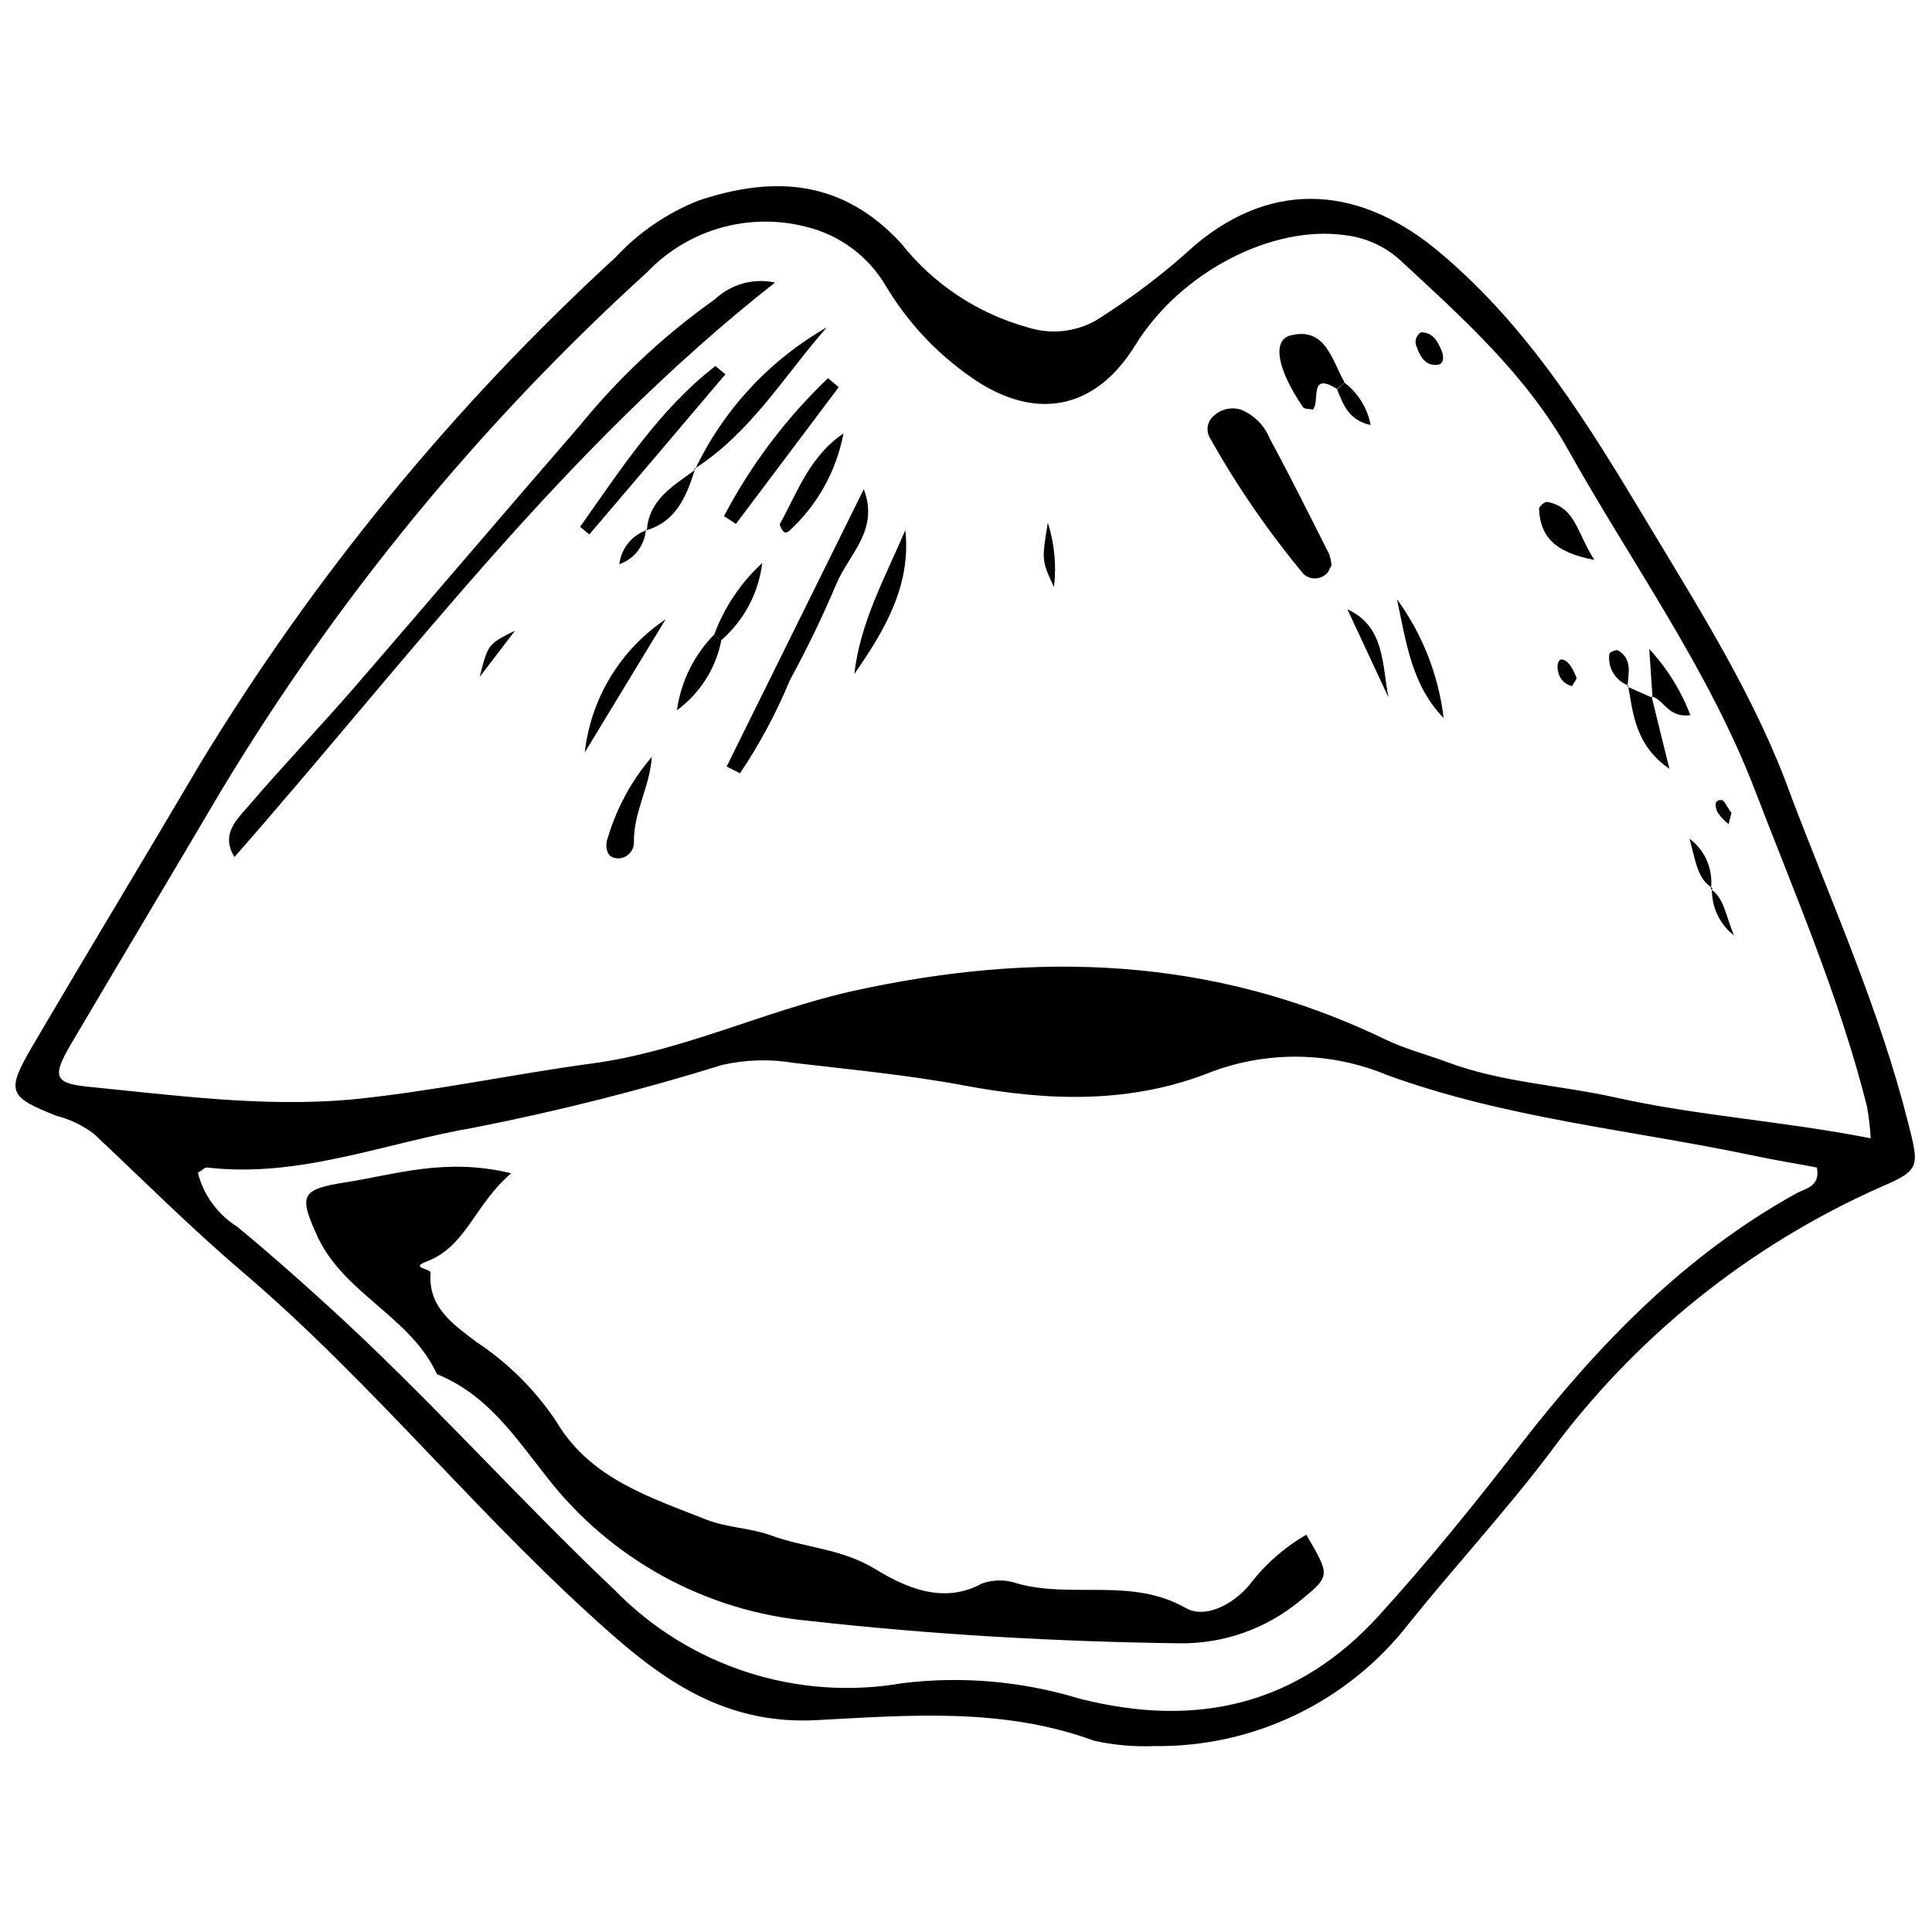
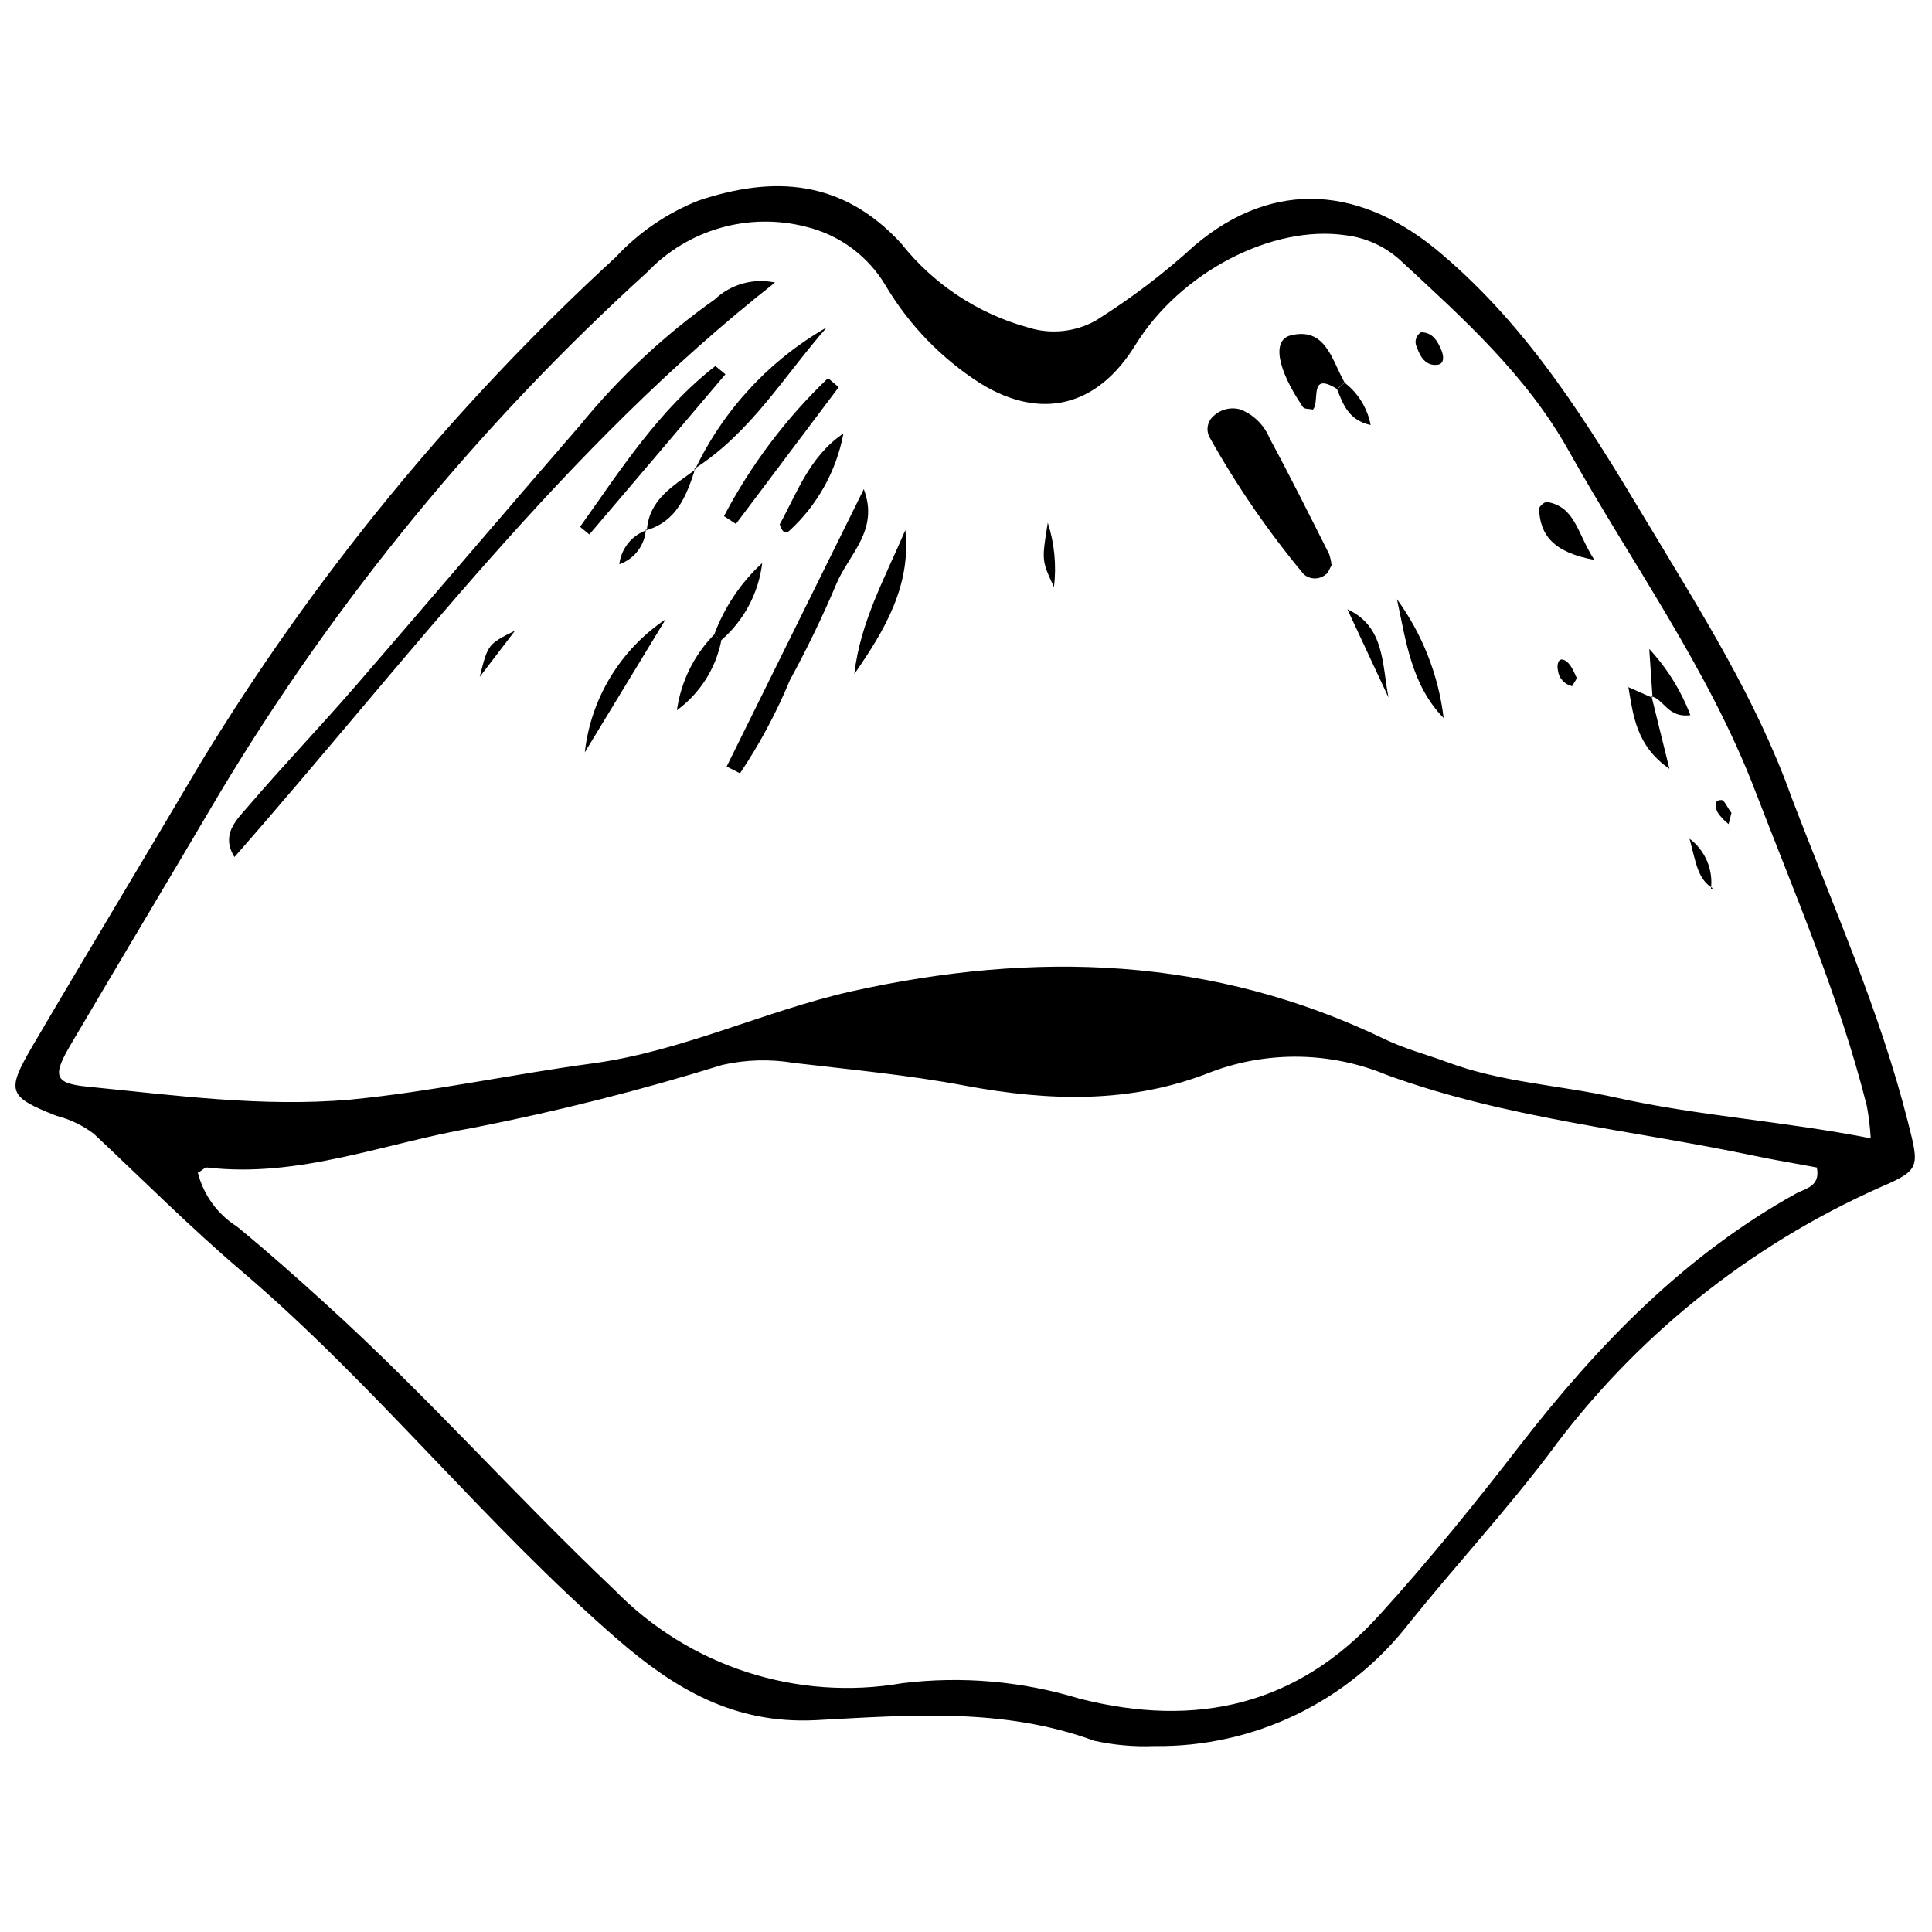
<svg xmlns="http://www.w3.org/2000/svg" width="800px" height="800px" version="1.1" viewBox="144 144 512 512">
  <defs>
    <clipPath id="a">
      <path d="m148.09 193h503.81v414h-503.81z" />
    </clipPath>
  </defs>
  <g clip-path="url(#a)">
    <path d="m449.86 606.73c-5.34 0.215-10.691-0.262-15.91-1.414-24.141-8.883-49.039-6.758-73.777-5.449-21.797 1.09-37.543-8.445-52.582-21.469-35.145-30.516-64.078-67.348-99.551-97.535-13.566-11.551-26.156-24.191-39.18-36.398v-0.004c-2.938-2.223-6.293-3.836-9.863-4.738-12.805-5.07-13.406-6.43-6.539-18.254 14.711-25.066 29.75-49.914 44.52-74.977v-0.004c30.184-49.727 67.262-94.93 110.12-134.26 6.133-6.617 13.676-11.777 22.07-15.094 20.105-6.703 38.145-5.449 53.617 11.332v0.004c8.531 10.809 20.289 18.617 33.562 22.285 6.004 1.93 12.535 1.277 18.039-1.797 9.355-5.859 18.164-12.555 26.316-20 21.086-17.762 44.41-15.586 65.387 2.398 23.539 19.996 38.906 45.227 54.488 71.164 14.168 23.594 28.879 46.754 38.145 72.633 10.898 28.66 23.43 56.559 30.949 86.367 2.941 11.66 3.324 12.531-7.246 17.055-35.012 15.531-65.352 39.949-88 70.836-11.496 15.148-24.738 29.535-36.891 44.629-16.156 20.941-41.227 33.055-67.676 32.691zm189.9-161.07c-0.16-2.891-0.504-5.766-1.035-8.609-7.246-28.77-19.016-55.961-29.586-83.477-12.367-32.258-32.695-60.266-49.422-90.125-11.227-20.105-28.227-35.309-44.898-50.73h-0.004c-3.984-3.519-8.945-5.746-14.223-6.375-19.344-2.836-43.754 9.699-55.742 29.152-10.082 16.348-25.012 19.996-41.086 10.082v-0.004c-10.199-6.519-18.742-15.324-24.957-25.719-4.621-7.894-12.25-13.578-21.141-15.746-7.465-1.934-15.312-1.836-22.727 0.281-7.414 2.117-14.129 6.176-19.449 11.762-44.223 40.172-82.332 86.598-113.12 137.8-13.133 22.285-26.426 44.465-39.559 66.75-5.012 8.5-4.469 10.406 4.469 11.281 23.105 2.289 46.316 5.449 69.473 3.434 21.469-2.07 42.719-6.703 64.188-9.59 23.758-3.215 45.336-13.785 68.492-19.07 49.039-10.898 96.066-9.316 141.67 12.695 5.176 2.508 10.898 3.977 16.348 5.992 14.496 5.449 29.914 6.102 44.789 9.426 21.742 4.852 43.812 6.156 67.516 10.789zm-443.33 9.102c1.492 5.91 5.199 11.02 10.352 14.273 8.117 6.648 16.02 13.676 23.812 20.762 26.535 24.086 50.293 50.949 76.285 75.578 19.809 20.297 48.344 29.531 76.285 24.684 15.734-1.926 31.699-0.531 46.863 4.086 31.168 7.957 57.977 1.688 79.555-22.176 13.078-14.387 25.391-29.641 37.324-45.062 20.543-26.48 43.59-50.293 73.125-66.641 2.344-1.309 6.484-1.797 5.449-6.867-5.449-1.035-11.227-1.961-16.836-3.16-32.695-6.867-65.387-9.809-97.102-21.359-14.789-6.144-31.359-6.457-46.371-0.871-21.305 8.555-43.211 7.848-65.387 3.707-14.984-2.832-30.297-4.25-45.5-6.047v-0.004c-6.262-1.039-12.664-0.855-18.852 0.543-21.613 6.711-43.566 12.258-65.77 16.621-23.594 4.031-46.262 13.457-70.836 10.57-0.656-0.055-1.09 0.762-2.398 1.363z" />
  </g>
  <path d="m349.38 218.88c-55.961 43.973-97.102 99.715-143.25 152.24-3.598-5.832 0.328-9.645 3.434-13.188 9.316-10.898 19.07-21.086 28.391-31.82 19.996-23.102 39.719-46.316 59.773-69.418 10.328-12.684 22.336-23.902 35.691-33.348 4.258-4.035 10.23-5.707 15.965-4.469z" />
  <path d="m496.88 293.8c-0.543 0.871-0.871 2.07-1.633 2.508-1.707 1.367-4.148 1.297-5.777-0.164-9.367-11.258-17.684-23.352-24.848-36.125-1.09-1.887-0.703-4.277 0.93-5.723 1.938-1.863 4.731-2.527 7.301-1.742 3.461 1.418 6.211 4.164 7.629 7.629 5.449 10.082 10.57 20.379 15.746 30.625v-0.004c0.332 0.973 0.551 1.977 0.652 2.996z" />
  <path d="m336.57 347.14 36.344-73.508c4.141 10.898-3.922 17.164-7.246 25.066-3.676 8.703-7.785 17.211-12.316 25.5-3.586 8.664-8.02 16.949-13.242 24.738z" />
  <path d="m297.72 283.61c10.898-15.312 20.871-30.949 35.855-42.609l2.672 2.18c-11.988 14.168-24.012 28.316-36.07 42.449z" />
  <path d="m328.12 268.57c7.523-15.883 19.734-29.082 34.984-37.816-11.281 12.859-20.105 27.898-35.09 37.488z" />
  <path d="m370.41 322.62c1.527-13.73 8.227-25.719 13.512-38.145 1.582 14.656-5.445 26.535-13.512 38.145z" />
  <path d="m366.27 246.61-27.246 36.234-3.16-2.066c7.148-13.605 16.461-25.953 27.574-36.562z" />
  <path d="m320.39 308.13-21.414 35.254c1.605-14.328 9.438-27.223 21.414-35.254z" />
  <path d="m498.35 247.1c-7.684-4.848-4.414 3.434-6.43 5.449-0.926-0.273-2.289 0-2.723-0.816-6.758-9.973-8.117-17.602-3.16-18.852 9.262-2.289 10.898 6.484 14.277 12.477z" />
  <path d="m514.21 302.79c6.742 9.27 11 20.113 12.371 31.496-8.555-8.773-9.973-20.379-12.371-31.496z" />
  <path d="m350.63 282.96c4.578-8.281 7.902-18.035 16.891-24.086-1.863 9.941-6.914 19.008-14.387 25.828-0.926 0.816-1.742 0.543-2.504-1.742z" />
  <path d="m566.52 292.38c-10.898-2.016-14.387-6.594-14.656-13.566 0-0.598 1.527-1.906 2.125-1.797 7.57 1.359 7.898 8.223 12.531 15.363z" />
-   <path d="m316.74 344.58c-0.543 8.117-4.957 14.82-4.742 22.777-0.023 1.32-0.668 2.551-1.742 3.324-1.07 0.773-2.445 0.992-3.703 0.598-2.016-0.652-2.234-3.488-1.418-5.449 2.34-7.816 6.293-15.055 11.605-21.25z" />
  <path d="m511.97 328.84-10.898-23.375c9.973 4.574 9.156 14.656 10.898 23.375z" />
  <path d="m581.67 328.51c1.473 5.938 2.887 11.824 4.742 19.234-8.828-6.102-9.59-14.168-10.898-21.797h-0.328l6.648 2.941z" />
  <path d="m581.94 328.84-0.871-12.859c4.727 5.094 8.426 11.051 10.898 17.543-6.102 0.816-6.977-4.359-10.461-5.012z" />
  <path d="m335.16 313.69c-1.449 7.438-5.652 14.055-11.77 18.527 1.066-7.594 4.543-14.641 9.918-20.109z" />
  <path d="m280.5 311.12-9.371 12.262c2.176-8.664 2.176-8.664 9.371-12.262z" />
  <path d="m421.68 282.52c1.766 5.5 2.324 11.32 1.637 17.055-3.269-7.027-3.269-7.027-1.637-17.055z" />
  <path d="m333.3 312.11c2.676-7.215 7.027-13.695 12.695-18.906-0.949 7.949-4.836 15.258-10.898 20.488z" />
  <path d="m315.43 284.48c0.598-8.172 7.027-11.715 12.695-15.91-2.234 6.867-4.797 13.512-12.695 15.91z" />
  <path d="m520.58 232.06c3.16 0 4.414 2.398 5.449 4.848 0.598 1.527 0.762 3.543-1.09 3.762-3.051 0.383-4.578-2.07-5.449-4.633-0.75-1.402-0.27-3.152 1.09-3.977z" />
  <path d="m597.9 379.4c-4.031-2.453-4.414-6.703-6.156-13.133 2.043 1.523 3.644 3.562 4.641 5.91 0.996 2.344 1.348 4.91 1.027 7.441z" />
  <path d="m602.86 359.4-0.762 2.996v0.004c-1.148-0.887-2.141-1.957-2.945-3.16-0.492-1.09-1.199-3.324 1.09-3.215 0.82 0.051 1.637 2.285 2.617 3.375z" />
-   <path d="m597.41 379.62c3.543 2.562 3.762 6.539 6.102 12.262v-0.004c-3.832-2.984-6-7.625-5.828-12.477z" />
-   <path d="m575.62 325.68c-3.492-1.215-5.637-4.731-5.121-8.391 0-0.438 1.852-1.199 2.289-0.926 3.867 2.289 2.777 6.047 2.508 9.535z" />
  <path d="m500.31 245.41c3.613 2.762 6.078 6.758 6.922 11.227-5.887-1.309-7.246-5.449-8.883-9.426z" />
  <path d="m315.16 284.26c-0.254 4.227-3.031 7.883-7.031 9.266 0.488-4.172 3.328-7.691 7.301-9.047z" />
  <path d="m560.63 325.84c-2.004-0.449-3.508-2.106-3.758-4.144-0.328-1.363 0-3.488 1.633-2.777 1.633 0.707 2.453 2.832 3.269 4.578 0.219 0.434-0.762 1.523-1.145 2.344z" />
-   <path d="m279.47 454.93c-9.863 8.445-11.879 19.398-22.395 23.375-4.633 1.742 1.09 1.852 1.035 2.996-0.707 9.207 5.992 13.621 12.098 18.309h-0.004c8.375 5.516 15.562 12.648 21.145 20.977 8.988 15.312 24.953 20.219 40.047 26.211 5.449 2.07 11.441 2.125 16.891 4.086 8.992 3.324 18.582 3.434 27.57 8.883 7.465 4.523 17.816 9.699 28.391 3.867h0.004c3.012-1.066 6.301-1.066 9.316 0 14.547 4.086 30.242-1.688 44.625 6.484 5.121 2.941 12.422-0.816 16.836-5.992h0.004c4.102-5.438 9.254-9.996 15.148-13.406 6.375 10.898 6.43 10.898-1.582 17.438-8.988 7.477-20.352 11.496-32.039 11.336-32.695-0.438-65.387-2.289-98.082-5.938v-0.004c-27.48-2.516-52.68-16.328-69.582-38.141-8.609-10.898-15.746-21.797-29.098-27.246-6.977-15.203-24.465-21.195-31.605-36.344-4.957-10.898-4.688-12.586 7.082-14.441 13.406-2.07 26.703-6.703 44.195-2.449z" />
</svg>